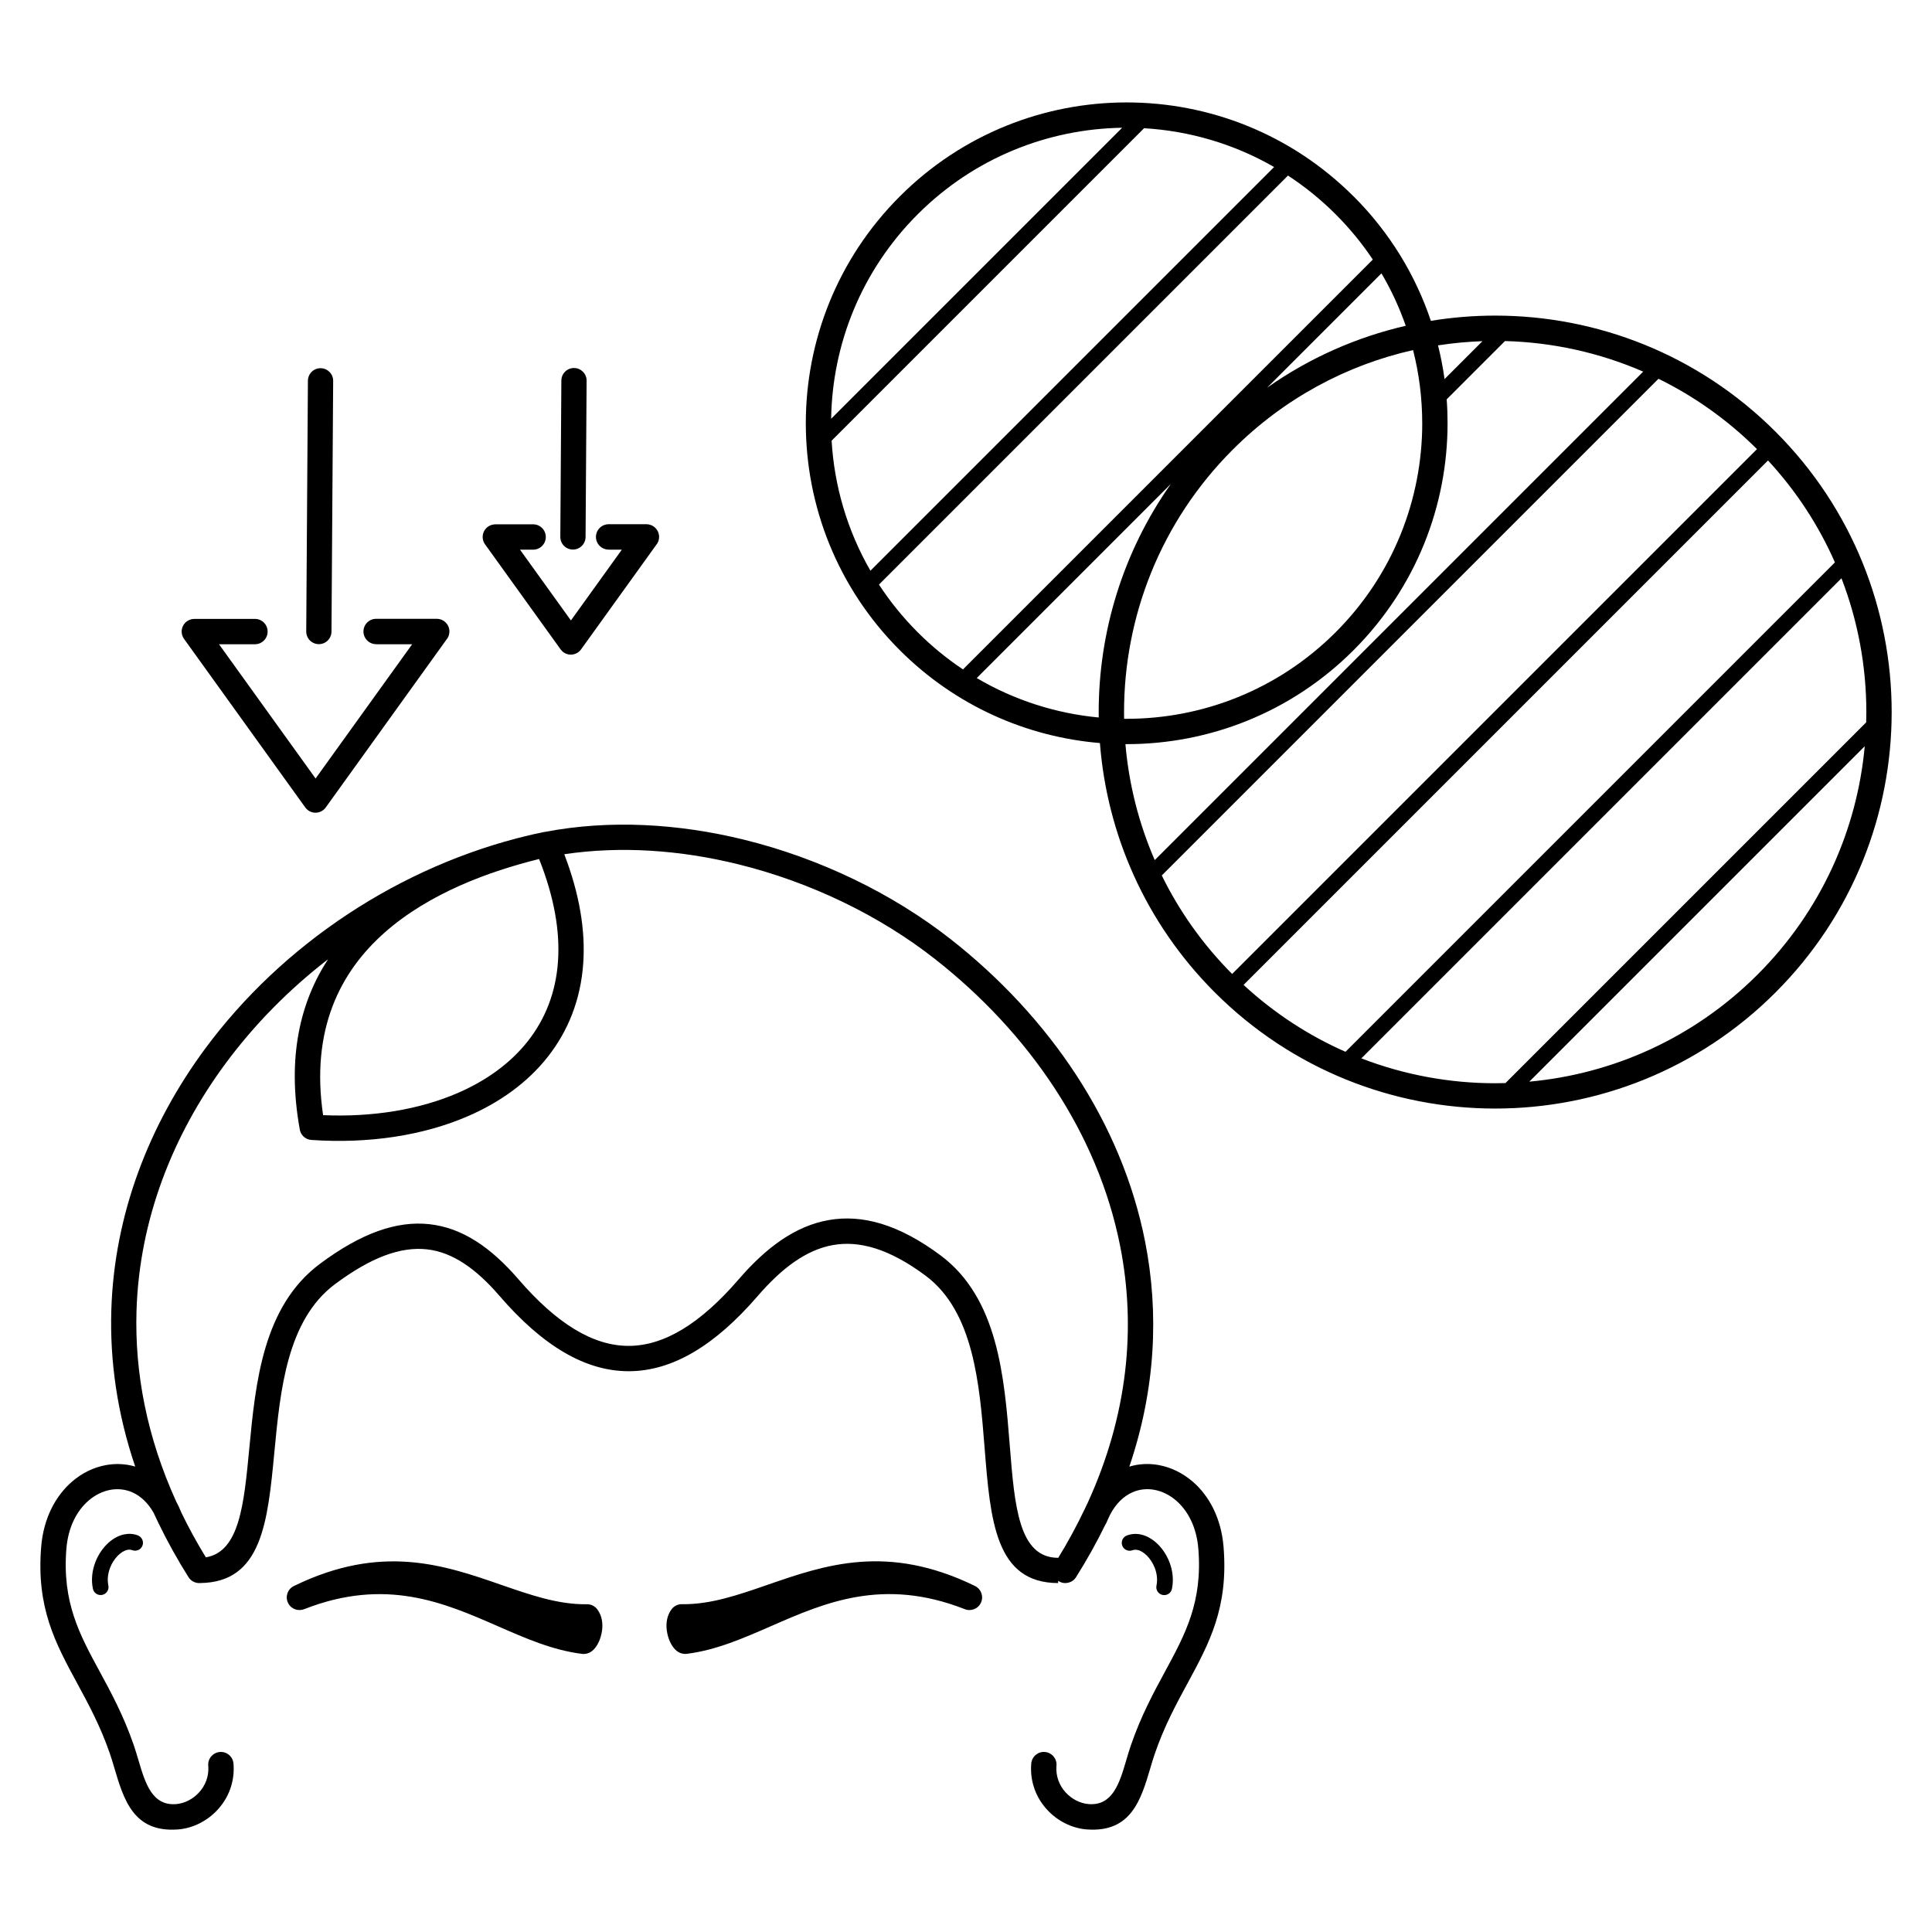
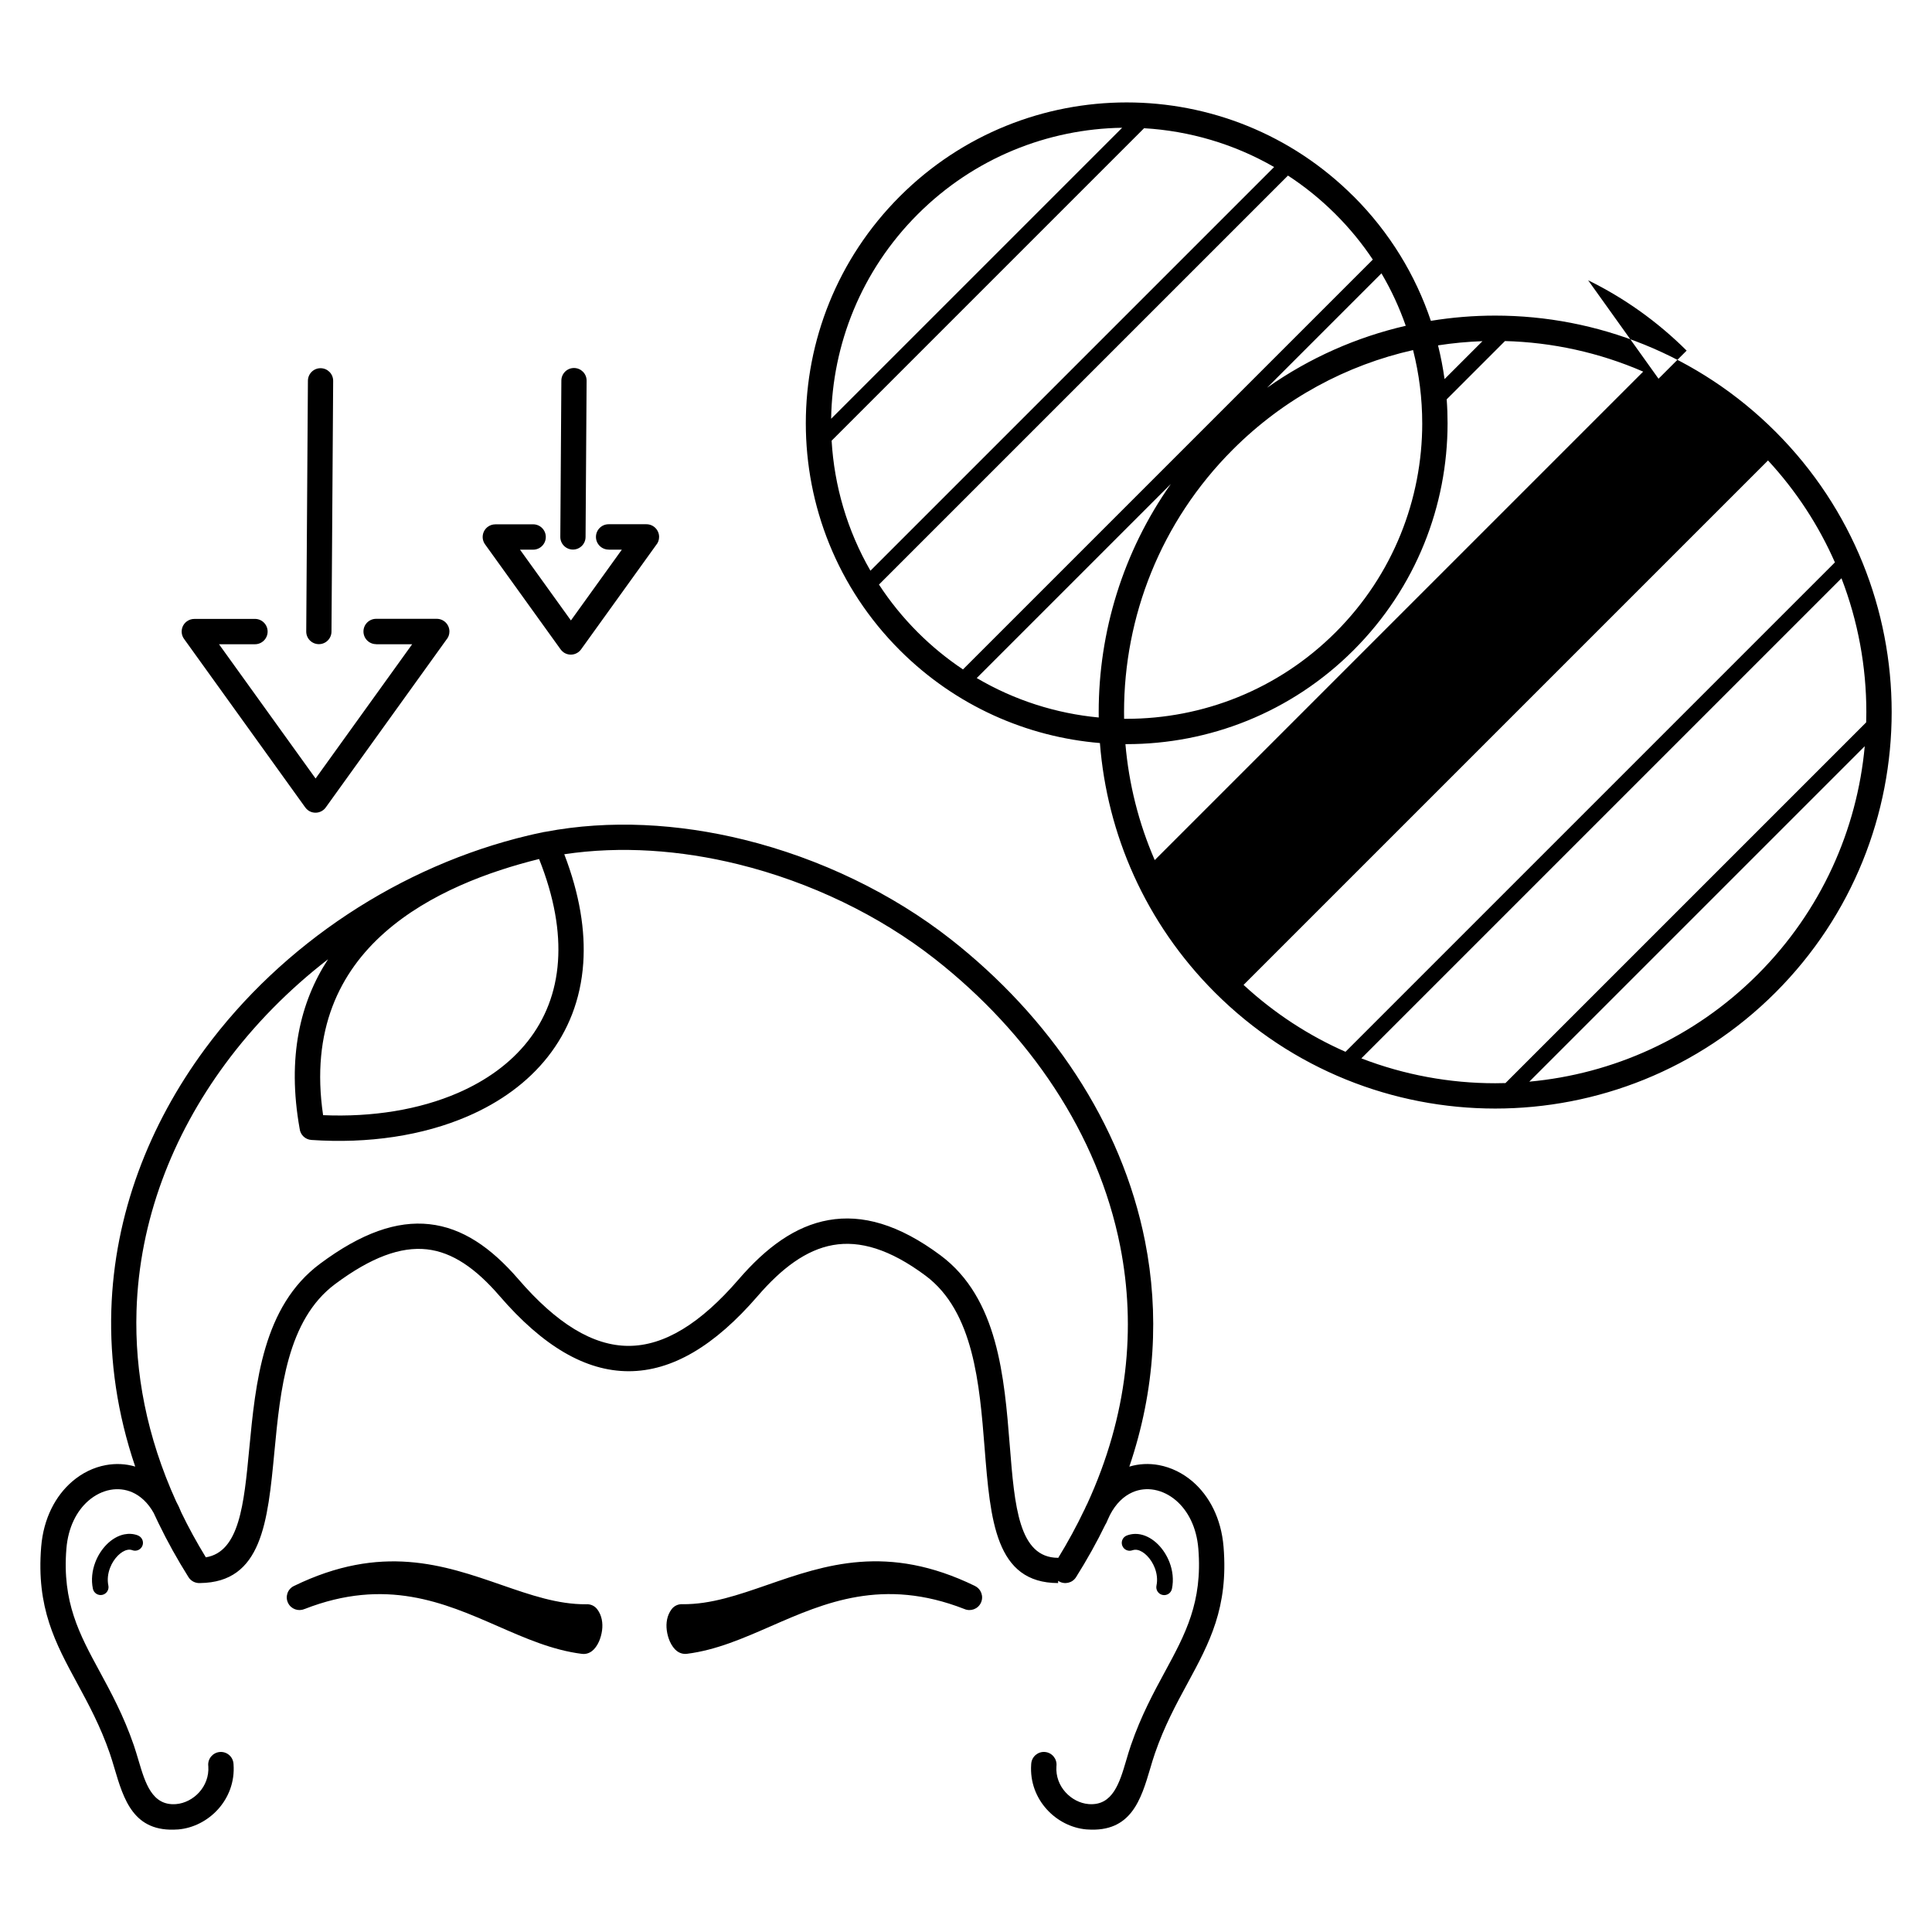
<svg xmlns="http://www.w3.org/2000/svg" fill="#000000" width="800px" height="800px" version="1.1" viewBox="144 144 512 512">
-   <path d="m225.6 244.91c0.008-1.848 1.512-3.344 3.359-3.332 1.848 0.008 3.344 1.512 3.332 3.359l-0.445 66.438c-0.008 1.848-1.512 3.344-3.359 3.332-1.848-0.008-3.344-1.512-3.332-3.359zm218.51 309.92c-1.074 0.41-2.285-0.125-2.695-1.211-0.41-1.074 0.125-2.285 1.211-2.695 1.211-0.461 2.453-0.527 3.668-0.277 1.652 0.344 3.25 1.293 4.594 2.637 1.27 1.27 2.336 2.906 3.039 4.727 0.84 2.184 1.148 4.637 0.648 7.047-0.234 1.133-1.344 1.855-2.477 1.621-1.133-0.234-1.855-1.344-1.621-2.477 0.328-1.578 0.117-3.223-0.453-4.695-0.488-1.258-1.219-2.383-2.082-3.25-0.789-0.789-1.652-1.328-2.492-1.504-0.461-0.094-0.906-0.074-1.316 0.082zm-6.809-7.488c-0.102 0.25-0.227 0.488-0.371 0.695-2.258 4.644-4.844 9.285-7.766 13.93-0.984 1.562-3.055 2.031-4.617 1.051-0.043-0.023-0.094-0.059-0.133-0.094v0.605c-16.633-0.023-17.953-16.543-19.488-35.879-1.336-16.809-2.871-36.062-15.637-45.578-9.473-7.062-17.465-9.371-24.527-8.121-7.121 1.258-13.609 6.156-19.926 13.469-11.488 13.309-22.766 19.969-34.234 19.969s-22.746-6.66-34.234-19.969c-6.254-7.246-12.453-11.586-19.254-12.336-6.894-0.754-14.746 2.082-24.309 9.211-12.754 9.504-14.527 28.129-16.078 44.367-1.781 18.742-3.309 34.695-19.715 34.863-1.184 0.074-2.375-0.48-3.055-1.555-2.981-4.746-5.617-9.488-7.91-14.234-0.051-0.094-0.102-0.191-0.145-0.293-0.395-0.832-0.789-1.652-1.168-2.484-1.527-2.731-3.519-4.527-5.668-5.477-1.855-0.816-3.871-1.016-5.836-0.656-2.031 0.379-4.031 1.352-5.785 2.871-3.09 2.672-5.391 7.012-5.852 12.738-1.148 14.148 3.469 22.672 8.801 32.496 3.074 5.668 6.363 11.746 9.059 19.555 0.41 1.199 0.84 2.644 1.277 4.106 1.738 5.859 3.543 11.965 9.848 11.52 0.125-0.008-0.066 0 0.109-0.008 2.277-0.191 4.5-1.352 6.113-3.141 1.605-1.789 2.594-4.199 2.402-6.918-0.008-0.109 0.008 0.074-0.016-0.133-0.152-1.848 1.227-3.469 3.074-3.617 1.848-0.152 3.469 1.227 3.617 3.074 0.008 0.094 0-0.008 0.016 0.219 0.336 4.676-1.352 8.824-4.106 11.883-2.746 3.047-6.574 5.012-10.547 5.348-0.074 0.008 0.035 0-0.191 0.008-11.672 0.832-14.266-7.926-16.75-16.324-0.371-1.242-0.73-2.469-1.191-3.812-2.504-7.262-5.668-13.09-8.613-18.531-5.836-10.758-10.898-20.102-9.582-36.223 0.621-7.625 3.836-13.527 8.16-17.273 2.66-2.309 5.762-3.805 8.961-4.391 2.602-0.48 5.258-0.371 7.801 0.387-4.777-14.074-6.742-28.004-6.332-41.473 0.781-25.41 10.016-49.137 24.789-69.172 10.277-13.938 23.242-26.09 37.895-35.762 14.609-9.641 30.898-16.828 47.902-20.867 1.191-0.285 2.402-0.547 3.609-0.789l0.41-0.094c0.145-0.035 0.293-0.059 0.438-0.066 17.039-3.242 35.207-2.199 52.664 2.098 20.117 4.961 39.312 14.266 54.707 26.34 26.191 20.547 45.324 48.633 51.539 80.105 3.746 18.992 2.789 39.195-4.172 59.691 2.562-0.773 5.231-0.891 7.852-0.402 3.199 0.598 6.297 2.09 8.961 4.391 4.332 3.746 7.539 9.648 8.16 17.273 1.309 16.121-3.754 25.469-9.582 36.223-2.949 5.441-6.113 11.27-8.613 18.531-0.461 1.344-0.832 2.57-1.191 3.812-2.484 8.398-5.082 17.156-16.75 16.324-0.227-0.016-0.109-0.008-0.191-0.008-3.973-0.336-7.809-2.301-10.547-5.348-2.754-3.055-4.434-7.195-4.106-11.883 0.016-0.227 0.008-0.117 0.016-0.219 0.152-1.848 1.773-3.223 3.617-3.074 1.848 0.152 3.223 1.773 3.074 3.617-0.016 0.211-0.008 0.023-0.016 0.133-0.191 2.719 0.789 5.141 2.402 6.918 1.621 1.797 3.836 2.949 6.113 3.141 0.176 0.016-0.016 0 0.109 0.008 6.305 0.445 8.121-5.66 9.848-11.52 0.43-1.453 0.855-2.906 1.277-4.106 2.695-7.816 5.988-13.887 9.059-19.555 5.324-9.824 9.949-18.348 8.801-32.496-0.461-5.727-2.769-10.059-5.852-12.738-1.754-1.52-3.754-2.492-5.785-2.871-1.965-0.359-3.973-0.168-5.836 0.656-2.293 1.008-4.383 2.973-5.953 6.004-0.203 0.445-0.41 0.891-0.621 1.336-0.066 0.168-0.145 0.336-0.211 0.512zm-5.93-3.207c0.242-0.57 0.496-1.117 0.773-1.637 10.773-23.445 12.973-46.688 8.715-68.242-5.887-29.832-24.125-56.527-49.098-76.117-14.668-11.512-32.965-20.379-52.16-25.105-15.273-3.762-31.094-4.894-46.066-2.652 4.106 10.68 5.617 20.312 5.031 28.859-0.672 9.73-4.039 18.027-9.414 24.848-5.316 6.742-12.586 12-21.137 15.703-11.957 5.188-26.434 7.34-41.496 6.305-1.652-0.109-2.949-1.402-3.113-2.988-3.391-18.992 0.176-33.621 7.531-44.898-10.363 8.004-19.598 17.363-27.258 27.75-14.008 18.992-22.766 41.438-23.504 65.395-0.504 16.316 2.703 33.359 10.504 50.539 0.496 0.906 0.949 1.871 1.359 2.914 1.914 3.965 4.082 7.934 6.508 11.898 8.902-1.453 10.102-14.031 11.496-28.668 1.68-17.617 3.602-37.828 18.75-49.121 11.008-8.203 20.395-11.438 29.004-10.496 8.691 0.957 16.258 6.098 23.613 14.617 10.145 11.754 19.758 17.633 29.172 17.633 9.414 0 19.027-5.879 29.172-17.633 7.289-8.445 15.004-14.148 23.832-15.703 8.875-1.57 18.574 1.082 29.676 9.355 15.23 11.352 16.887 32.211 18.34 50.43 1.277 16.02 2.359 29.699 12.797 29.715v0.082c2.613-4.266 4.93-8.531 6.961-12.797zm-67.109-289.16 77.117-77.117c-19.641 0.301-39.195 7.945-54.184 22.934-14.988 14.988-22.629 34.543-22.934 54.184zm82.926-76.992-82.801 82.801c0.695 11.957 4.133 23.781 10.285 34.461l106.98-106.98c-10.68-6.156-22.504-9.582-34.461-10.285zm38.137 12.543-108.39 108.39c2.914 4.469 6.34 8.707 10.262 12.637 3.738 3.738 7.766 7.019 12 9.848l108.61-108.61c-2.82-4.242-6.106-8.262-9.848-12-3.922-3.922-8.16-7.348-12.637-10.262zm24.77 25.914-30.32 30.32c11.285-7.961 23.797-13.434 36.762-16.426-1.672-4.785-3.812-9.445-6.441-13.898zm-55.812 55.812-51.438 51.438c10.027 5.91 21.086 9.395 32.328 10.453-0.008-0.48-0.008-0.957-0.008-1.426 0-21.195 6.375-42.387 19.121-60.465zm72.531-27.785 10.051-10.051c-3.938 0.133-7.875 0.504-11.773 1.109 0.738 2.957 1.309 5.938 1.73 8.941zm16.012-10.078-15.441 15.441c0.16 2.109 0.234 4.223 0.234 6.34 0 21.766-8.305 43.527-24.906 60.129-16.609 16.609-38.363 24.906-60.129 24.906h-0.336c0.906 10.504 3.492 20.898 7.766 30.73l129.45-129.45c-11.672-5.07-24.133-7.777-36.645-8.102zm40.699 9.977-131.64 131.64c4.617 9.422 10.832 18.254 18.641 26.105l139.09-139.09c-7.844-7.809-16.684-14.023-26.105-18.641zm29.012 21.664-138.98 138.98c8.18 7.547 17.324 13.461 27.012 17.727l129.7-129.7c-4.266-9.699-10.176-18.844-17.727-27.012zm19.465 31.219-127.23 127.23c11.387 4.391 23.426 6.59 35.461 6.59 0.906 0 1.82-0.016 2.731-0.043l95.59-95.59c0.023-0.906 0.043-1.82 0.043-2.731 0-12.043-2.199-24.074-6.59-35.461zm6.172 44.504-88.898 88.898c22.074-2.023 43.605-11.488 60.508-28.391 16.902-16.902 26.367-38.426 28.391-60.508zm-135.46-145.72c9.605 9.605 16.434 20.934 20.48 32.992 5.644-0.922 11.344-1.387 17.047-1.387 26.887 0 53.781 10.262 74.297 30.773 20.512 20.512 30.773 47.41 30.773 74.297s-10.262 53.781-30.773 74.297c-20.512 20.512-47.41 30.773-74.297 30.773s-53.781-10.262-74.297-30.773c-18.43-18.43-28.582-42-30.457-66.09-19.336-1.613-38.238-9.816-53.035-24.609-16.609-16.609-24.906-38.375-24.906-60.129 0-21.766 8.305-43.527 24.906-60.129 16.609-16.609 38.375-24.906 60.129-24.906 21.766 0 43.527 8.305 60.129 24.906zm18.188 60.129c0-6.516-0.805-13.031-2.426-19.387-17.516 3.953-34.16 12.746-47.785 26.383-19.203 19.203-28.809 44.379-28.809 69.551 0 0.598 0.008 1.184 0.016 1.781h0.68c20.043 0 40.086-7.648 55.387-22.941 15.289-15.289 22.941-35.344 22.941-55.387zm-291.29 183.37c13.074 0.562 25.484-1.445 35.754-5.902 7.523-3.266 13.898-7.852 18.516-13.711 4.559-5.785 7.422-12.848 7.992-21.152 0.547-7.918-0.965-16.961-5.012-27.121-13.227 3.273-29.094 9.051-40.891 19.457-11.891 10.48-19.684 25.836-16.348 48.418zm172.77 124.78c1.664 0.816 2.359 2.82 1.547 4.484-0.789 1.629-2.731 2.324-4.367 1.605-21.562-8.422-36.996-1.68-51.137 4.5-7.473 3.266-14.609 6.391-22.352 7.371-1 0.125-1.914-0.145-2.711-0.746-0.68-0.52-1.367-1.445-1.848-2.535-0.359-0.824-0.68-1.863-0.816-2.973-0.234-1.863 0.035-3.894 1.285-5.559 0.715-0.949 1.84-1.41 2.938-1.328 7.465 0.066 14.777-2.469 22.41-5.113 15.332-5.316 31.84-11.035 55.043 0.277zm-177.68 6.086c-1.645 0.723-3.578 0.023-4.367-1.605-0.816-1.664-0.117-3.68 1.547-4.484 23.207-11.309 39.719-5.594 55.043-0.277 7.633 2.644 14.945 5.18 22.41 5.113 1.102-0.082 2.227 0.379 2.938 1.328 1.258 1.664 1.52 3.695 1.285 5.559-0.145 1.109-0.453 2.148-0.816 2.973-0.48 1.09-1.168 2.016-1.848 2.535-0.797 0.605-1.703 0.875-2.711 0.746-7.734-0.973-14.879-4.098-22.352-7.371-14.141-6.18-29.574-12.93-51.137-4.5zm-44.16-19.488c1.074 0.41 1.621 1.621 1.211 2.695-0.41 1.074-1.621 1.621-2.695 1.211-0.41-0.16-0.863-0.176-1.316-0.082-0.84 0.176-1.703 0.723-2.492 1.504-0.863 0.863-1.605 1.988-2.082 3.25-0.57 1.477-0.781 3.113-0.453 4.695 0.234 1.133-0.496 2.242-1.621 2.477-1.133 0.234-2.242-0.496-2.477-1.621-0.504-2.402-0.191-4.863 0.648-7.047 0.695-1.82 1.773-3.461 3.039-4.727 1.344-1.344 2.938-2.293 4.594-2.637 1.219-0.25 2.461-0.184 3.668 0.277zm63.137-236.2c-1.855 0-3.359-1.504-3.359-3.359s1.504-3.359 3.359-3.359h16.062c1.855 0 3.359 1.504 3.359 3.359 0 0.84-0.301 1.605-0.816 2.191l-31.957 44.438c-1.082 1.504-3.176 1.84-4.668 0.766-0.32-0.234-0.586-0.512-0.797-0.816l-32.086-44.613c-1.082-1.504-0.738-3.594 0.766-4.668 0.598-0.43 1.277-0.629 1.957-0.629v-0.008h16.062c1.855 0 3.359 1.504 3.359 3.359s-1.504 3.359-3.359 3.359h-9.523l25.594 35.578 25.594-35.578h-9.523zm49.086-69.852c0.008-1.848 1.512-3.344 3.359-3.332 1.848 0.008 3.344 1.512 3.332 3.359l-0.277 41.422c-0.008 1.848-1.512 3.344-3.359 3.332-1.848-0.008-3.344-1.512-3.332-3.359zm12.527 44.789c-1.855 0-3.359-1.504-3.359-3.359s1.504-3.359 3.359-3.359h10.016c1.855 0 3.359 1.504 3.359 3.359 0 0.84-0.301 1.605-0.816 2.191l-19.859 27.609c-1.082 1.504-3.176 1.84-4.668 0.766-0.32-0.234-0.586-0.512-0.797-0.816l-19.984-27.785c-1.082-1.504-0.738-3.594 0.766-4.668 0.598-0.43 1.277-0.629 1.957-0.629v-0.008h10.016c1.855 0 3.359 1.504 3.359 3.359s-1.504 3.359-3.359 3.359h-3.477l13.492 18.758 13.492-18.758h-3.477z" />
+   <path d="m225.6 244.91c0.008-1.848 1.512-3.344 3.359-3.332 1.848 0.008 3.344 1.512 3.332 3.359l-0.445 66.438c-0.008 1.848-1.512 3.344-3.359 3.332-1.848-0.008-3.344-1.512-3.332-3.359zm218.51 309.92c-1.074 0.41-2.285-0.125-2.695-1.211-0.41-1.074 0.125-2.285 1.211-2.695 1.211-0.461 2.453-0.527 3.668-0.277 1.652 0.344 3.25 1.293 4.594 2.637 1.27 1.27 2.336 2.906 3.039 4.727 0.84 2.184 1.148 4.637 0.648 7.047-0.234 1.133-1.344 1.855-2.477 1.621-1.133-0.234-1.855-1.344-1.621-2.477 0.328-1.578 0.117-3.223-0.453-4.695-0.488-1.258-1.219-2.383-2.082-3.25-0.789-0.789-1.652-1.328-2.492-1.504-0.461-0.094-0.906-0.074-1.316 0.082zm-6.809-7.488c-0.102 0.25-0.227 0.488-0.371 0.695-2.258 4.644-4.844 9.285-7.766 13.93-0.984 1.562-3.055 2.031-4.617 1.051-0.043-0.023-0.094-0.059-0.133-0.094v0.605c-16.633-0.023-17.953-16.543-19.488-35.879-1.336-16.809-2.871-36.062-15.637-45.578-9.473-7.062-17.465-9.371-24.527-8.121-7.121 1.258-13.609 6.156-19.926 13.469-11.488 13.309-22.766 19.969-34.234 19.969s-22.746-6.66-34.234-19.969c-6.254-7.246-12.453-11.586-19.254-12.336-6.894-0.754-14.746 2.082-24.309 9.211-12.754 9.504-14.527 28.129-16.078 44.367-1.781 18.742-3.309 34.695-19.715 34.863-1.184 0.074-2.375-0.48-3.055-1.555-2.981-4.746-5.617-9.488-7.91-14.234-0.051-0.094-0.102-0.191-0.145-0.293-0.395-0.832-0.789-1.652-1.168-2.484-1.527-2.731-3.519-4.527-5.668-5.477-1.855-0.816-3.871-1.016-5.836-0.656-2.031 0.379-4.031 1.352-5.785 2.871-3.09 2.672-5.391 7.012-5.852 12.738-1.148 14.148 3.469 22.672 8.801 32.496 3.074 5.668 6.363 11.746 9.059 19.555 0.41 1.199 0.84 2.644 1.277 4.106 1.738 5.859 3.543 11.965 9.848 11.52 0.125-0.008-0.066 0 0.109-0.008 2.277-0.191 4.5-1.352 6.113-3.141 1.605-1.789 2.594-4.199 2.402-6.918-0.008-0.109 0.008 0.074-0.016-0.133-0.152-1.848 1.227-3.469 3.074-3.617 1.848-0.152 3.469 1.227 3.617 3.074 0.008 0.094 0-0.008 0.016 0.219 0.336 4.676-1.352 8.824-4.106 11.883-2.746 3.047-6.574 5.012-10.547 5.348-0.074 0.008 0.035 0-0.191 0.008-11.672 0.832-14.266-7.926-16.75-16.324-0.371-1.242-0.73-2.469-1.191-3.812-2.504-7.262-5.668-13.09-8.613-18.531-5.836-10.758-10.898-20.102-9.582-36.223 0.621-7.625 3.836-13.527 8.16-17.273 2.66-2.309 5.762-3.805 8.961-4.391 2.602-0.48 5.258-0.371 7.801 0.387-4.777-14.074-6.742-28.004-6.332-41.473 0.781-25.41 10.016-49.137 24.789-69.172 10.277-13.938 23.242-26.09 37.895-35.762 14.609-9.641 30.898-16.828 47.902-20.867 1.191-0.285 2.402-0.547 3.609-0.789l0.41-0.094c0.145-0.035 0.293-0.059 0.438-0.066 17.039-3.242 35.207-2.199 52.664 2.098 20.117 4.961 39.312 14.266 54.707 26.34 26.191 20.547 45.324 48.633 51.539 80.105 3.746 18.992 2.789 39.195-4.172 59.691 2.562-0.773 5.231-0.891 7.852-0.402 3.199 0.598 6.297 2.09 8.961 4.391 4.332 3.746 7.539 9.648 8.16 17.273 1.309 16.121-3.754 25.469-9.582 36.223-2.949 5.441-6.113 11.27-8.613 18.531-0.461 1.344-0.832 2.57-1.191 3.812-2.484 8.398-5.082 17.156-16.75 16.324-0.227-0.016-0.109-0.008-0.191-0.008-3.973-0.336-7.809-2.301-10.547-5.348-2.754-3.055-4.434-7.195-4.106-11.883 0.016-0.227 0.008-0.117 0.016-0.219 0.152-1.848 1.773-3.223 3.617-3.074 1.848 0.152 3.223 1.773 3.074 3.617-0.016 0.211-0.008 0.023-0.016 0.133-0.191 2.719 0.789 5.141 2.402 6.918 1.621 1.797 3.836 2.949 6.113 3.141 0.176 0.016-0.016 0 0.109 0.008 6.305 0.445 8.121-5.66 9.848-11.52 0.43-1.453 0.855-2.906 1.277-4.106 2.695-7.816 5.988-13.887 9.059-19.555 5.324-9.824 9.949-18.348 8.801-32.496-0.461-5.727-2.769-10.059-5.852-12.738-1.754-1.52-3.754-2.492-5.785-2.871-1.965-0.359-3.973-0.168-5.836 0.656-2.293 1.008-4.383 2.973-5.953 6.004-0.203 0.445-0.41 0.891-0.621 1.336-0.066 0.168-0.145 0.336-0.211 0.512zm-5.93-3.207c0.242-0.57 0.496-1.117 0.773-1.637 10.773-23.445 12.973-46.688 8.715-68.242-5.887-29.832-24.125-56.527-49.098-76.117-14.668-11.512-32.965-20.379-52.16-25.105-15.273-3.762-31.094-4.894-46.066-2.652 4.106 10.68 5.617 20.312 5.031 28.859-0.672 9.73-4.039 18.027-9.414 24.848-5.316 6.742-12.586 12-21.137 15.703-11.957 5.188-26.434 7.34-41.496 6.305-1.652-0.109-2.949-1.402-3.113-2.988-3.391-18.992 0.176-33.621 7.531-44.898-10.363 8.004-19.598 17.363-27.258 27.75-14.008 18.992-22.766 41.438-23.504 65.395-0.504 16.316 2.703 33.359 10.504 50.539 0.496 0.906 0.949 1.871 1.359 2.914 1.914 3.965 4.082 7.934 6.508 11.898 8.902-1.453 10.102-14.031 11.496-28.668 1.68-17.617 3.602-37.828 18.75-49.121 11.008-8.203 20.395-11.438 29.004-10.496 8.691 0.957 16.258 6.098 23.613 14.617 10.145 11.754 19.758 17.633 29.172 17.633 9.414 0 19.027-5.879 29.172-17.633 7.289-8.445 15.004-14.148 23.832-15.703 8.875-1.57 18.574 1.082 29.676 9.355 15.23 11.352 16.887 32.211 18.34 50.43 1.277 16.02 2.359 29.699 12.797 29.715v0.082c2.613-4.266 4.93-8.531 6.961-12.797zm-67.109-289.16 77.117-77.117c-19.641 0.301-39.195 7.945-54.184 22.934-14.988 14.988-22.629 34.543-22.934 54.184zm82.926-76.992-82.801 82.801c0.695 11.957 4.133 23.781 10.285 34.461l106.98-106.98c-10.68-6.156-22.504-9.582-34.461-10.285zm38.137 12.543-108.39 108.39c2.914 4.469 6.34 8.707 10.262 12.637 3.738 3.738 7.766 7.019 12 9.848l108.61-108.61c-2.82-4.242-6.106-8.262-9.848-12-3.922-3.922-8.16-7.348-12.637-10.262zm24.77 25.914-30.32 30.32c11.285-7.961 23.797-13.434 36.762-16.426-1.672-4.785-3.812-9.445-6.441-13.898zm-55.812 55.812-51.438 51.438c10.027 5.91 21.086 9.395 32.328 10.453-0.008-0.48-0.008-0.957-0.008-1.426 0-21.195 6.375-42.387 19.121-60.465zm72.531-27.785 10.051-10.051c-3.938 0.133-7.875 0.504-11.773 1.109 0.738 2.957 1.309 5.938 1.73 8.941zm16.012-10.078-15.441 15.441c0.16 2.109 0.234 4.223 0.234 6.34 0 21.766-8.305 43.527-24.906 60.129-16.609 16.609-38.363 24.906-60.129 24.906h-0.336c0.906 10.504 3.492 20.898 7.766 30.73l129.45-129.45c-11.672-5.07-24.133-7.777-36.645-8.102zm40.699 9.977-131.64 131.64l139.09-139.09c-7.844-7.809-16.684-14.023-26.105-18.641zm29.012 21.664-138.98 138.98c8.18 7.547 17.324 13.461 27.012 17.727l129.7-129.7c-4.266-9.699-10.176-18.844-17.727-27.012zm19.465 31.219-127.23 127.23c11.387 4.391 23.426 6.59 35.461 6.59 0.906 0 1.82-0.016 2.731-0.043l95.59-95.59c0.023-0.906 0.043-1.82 0.043-2.731 0-12.043-2.199-24.074-6.59-35.461zm6.172 44.504-88.898 88.898c22.074-2.023 43.605-11.488 60.508-28.391 16.902-16.902 26.367-38.426 28.391-60.508zm-135.46-145.72c9.605 9.605 16.434 20.934 20.48 32.992 5.644-0.922 11.344-1.387 17.047-1.387 26.887 0 53.781 10.262 74.297 30.773 20.512 20.512 30.773 47.41 30.773 74.297s-10.262 53.781-30.773 74.297c-20.512 20.512-47.41 30.773-74.297 30.773s-53.781-10.262-74.297-30.773c-18.43-18.43-28.582-42-30.457-66.09-19.336-1.613-38.238-9.816-53.035-24.609-16.609-16.609-24.906-38.375-24.906-60.129 0-21.766 8.305-43.527 24.906-60.129 16.609-16.609 38.375-24.906 60.129-24.906 21.766 0 43.527 8.305 60.129 24.906zm18.188 60.129c0-6.516-0.805-13.031-2.426-19.387-17.516 3.953-34.16 12.746-47.785 26.383-19.203 19.203-28.809 44.379-28.809 69.551 0 0.598 0.008 1.184 0.016 1.781h0.68c20.043 0 40.086-7.648 55.387-22.941 15.289-15.289 22.941-35.344 22.941-55.387zm-291.29 183.37c13.074 0.562 25.484-1.445 35.754-5.902 7.523-3.266 13.898-7.852 18.516-13.711 4.559-5.785 7.422-12.848 7.992-21.152 0.547-7.918-0.965-16.961-5.012-27.121-13.227 3.273-29.094 9.051-40.891 19.457-11.891 10.48-19.684 25.836-16.348 48.418zm172.77 124.78c1.664 0.816 2.359 2.82 1.547 4.484-0.789 1.629-2.731 2.324-4.367 1.605-21.562-8.422-36.996-1.68-51.137 4.5-7.473 3.266-14.609 6.391-22.352 7.371-1 0.125-1.914-0.145-2.711-0.746-0.68-0.52-1.367-1.445-1.848-2.535-0.359-0.824-0.68-1.863-0.816-2.973-0.234-1.863 0.035-3.894 1.285-5.559 0.715-0.949 1.84-1.41 2.938-1.328 7.465 0.066 14.777-2.469 22.41-5.113 15.332-5.316 31.84-11.035 55.043 0.277zm-177.68 6.086c-1.645 0.723-3.578 0.023-4.367-1.605-0.816-1.664-0.117-3.68 1.547-4.484 23.207-11.309 39.719-5.594 55.043-0.277 7.633 2.644 14.945 5.18 22.41 5.113 1.102-0.082 2.227 0.379 2.938 1.328 1.258 1.664 1.52 3.695 1.285 5.559-0.145 1.109-0.453 2.148-0.816 2.973-0.48 1.09-1.168 2.016-1.848 2.535-0.797 0.605-1.703 0.875-2.711 0.746-7.734-0.973-14.879-4.098-22.352-7.371-14.141-6.18-29.574-12.93-51.137-4.5zm-44.16-19.488c1.074 0.41 1.621 1.621 1.211 2.695-0.41 1.074-1.621 1.621-2.695 1.211-0.41-0.16-0.863-0.176-1.316-0.082-0.84 0.176-1.703 0.723-2.492 1.504-0.863 0.863-1.605 1.988-2.082 3.25-0.57 1.477-0.781 3.113-0.453 4.695 0.234 1.133-0.496 2.242-1.621 2.477-1.133 0.234-2.242-0.496-2.477-1.621-0.504-2.402-0.191-4.863 0.648-7.047 0.695-1.82 1.773-3.461 3.039-4.727 1.344-1.344 2.938-2.293 4.594-2.637 1.219-0.25 2.461-0.184 3.668 0.277zm63.137-236.2c-1.855 0-3.359-1.504-3.359-3.359s1.504-3.359 3.359-3.359h16.062c1.855 0 3.359 1.504 3.359 3.359 0 0.84-0.301 1.605-0.816 2.191l-31.957 44.438c-1.082 1.504-3.176 1.84-4.668 0.766-0.32-0.234-0.586-0.512-0.797-0.816l-32.086-44.613c-1.082-1.504-0.738-3.594 0.766-4.668 0.598-0.43 1.277-0.629 1.957-0.629v-0.008h16.062c1.855 0 3.359 1.504 3.359 3.359s-1.504 3.359-3.359 3.359h-9.523l25.594 35.578 25.594-35.578h-9.523zm49.086-69.852c0.008-1.848 1.512-3.344 3.359-3.332 1.848 0.008 3.344 1.512 3.332 3.359l-0.277 41.422c-0.008 1.848-1.512 3.344-3.359 3.332-1.848-0.008-3.344-1.512-3.332-3.359zm12.527 44.789c-1.855 0-3.359-1.504-3.359-3.359s1.504-3.359 3.359-3.359h10.016c1.855 0 3.359 1.504 3.359 3.359 0 0.84-0.301 1.605-0.816 2.191l-19.859 27.609c-1.082 1.504-3.176 1.84-4.668 0.766-0.32-0.234-0.586-0.512-0.797-0.816l-19.984-27.785c-1.082-1.504-0.738-3.594 0.766-4.668 0.598-0.43 1.277-0.629 1.957-0.629v-0.008h10.016c1.855 0 3.359 1.504 3.359 3.359s-1.504 3.359-3.359 3.359h-3.477l13.492 18.758 13.492-18.758h-3.477z" />
</svg>